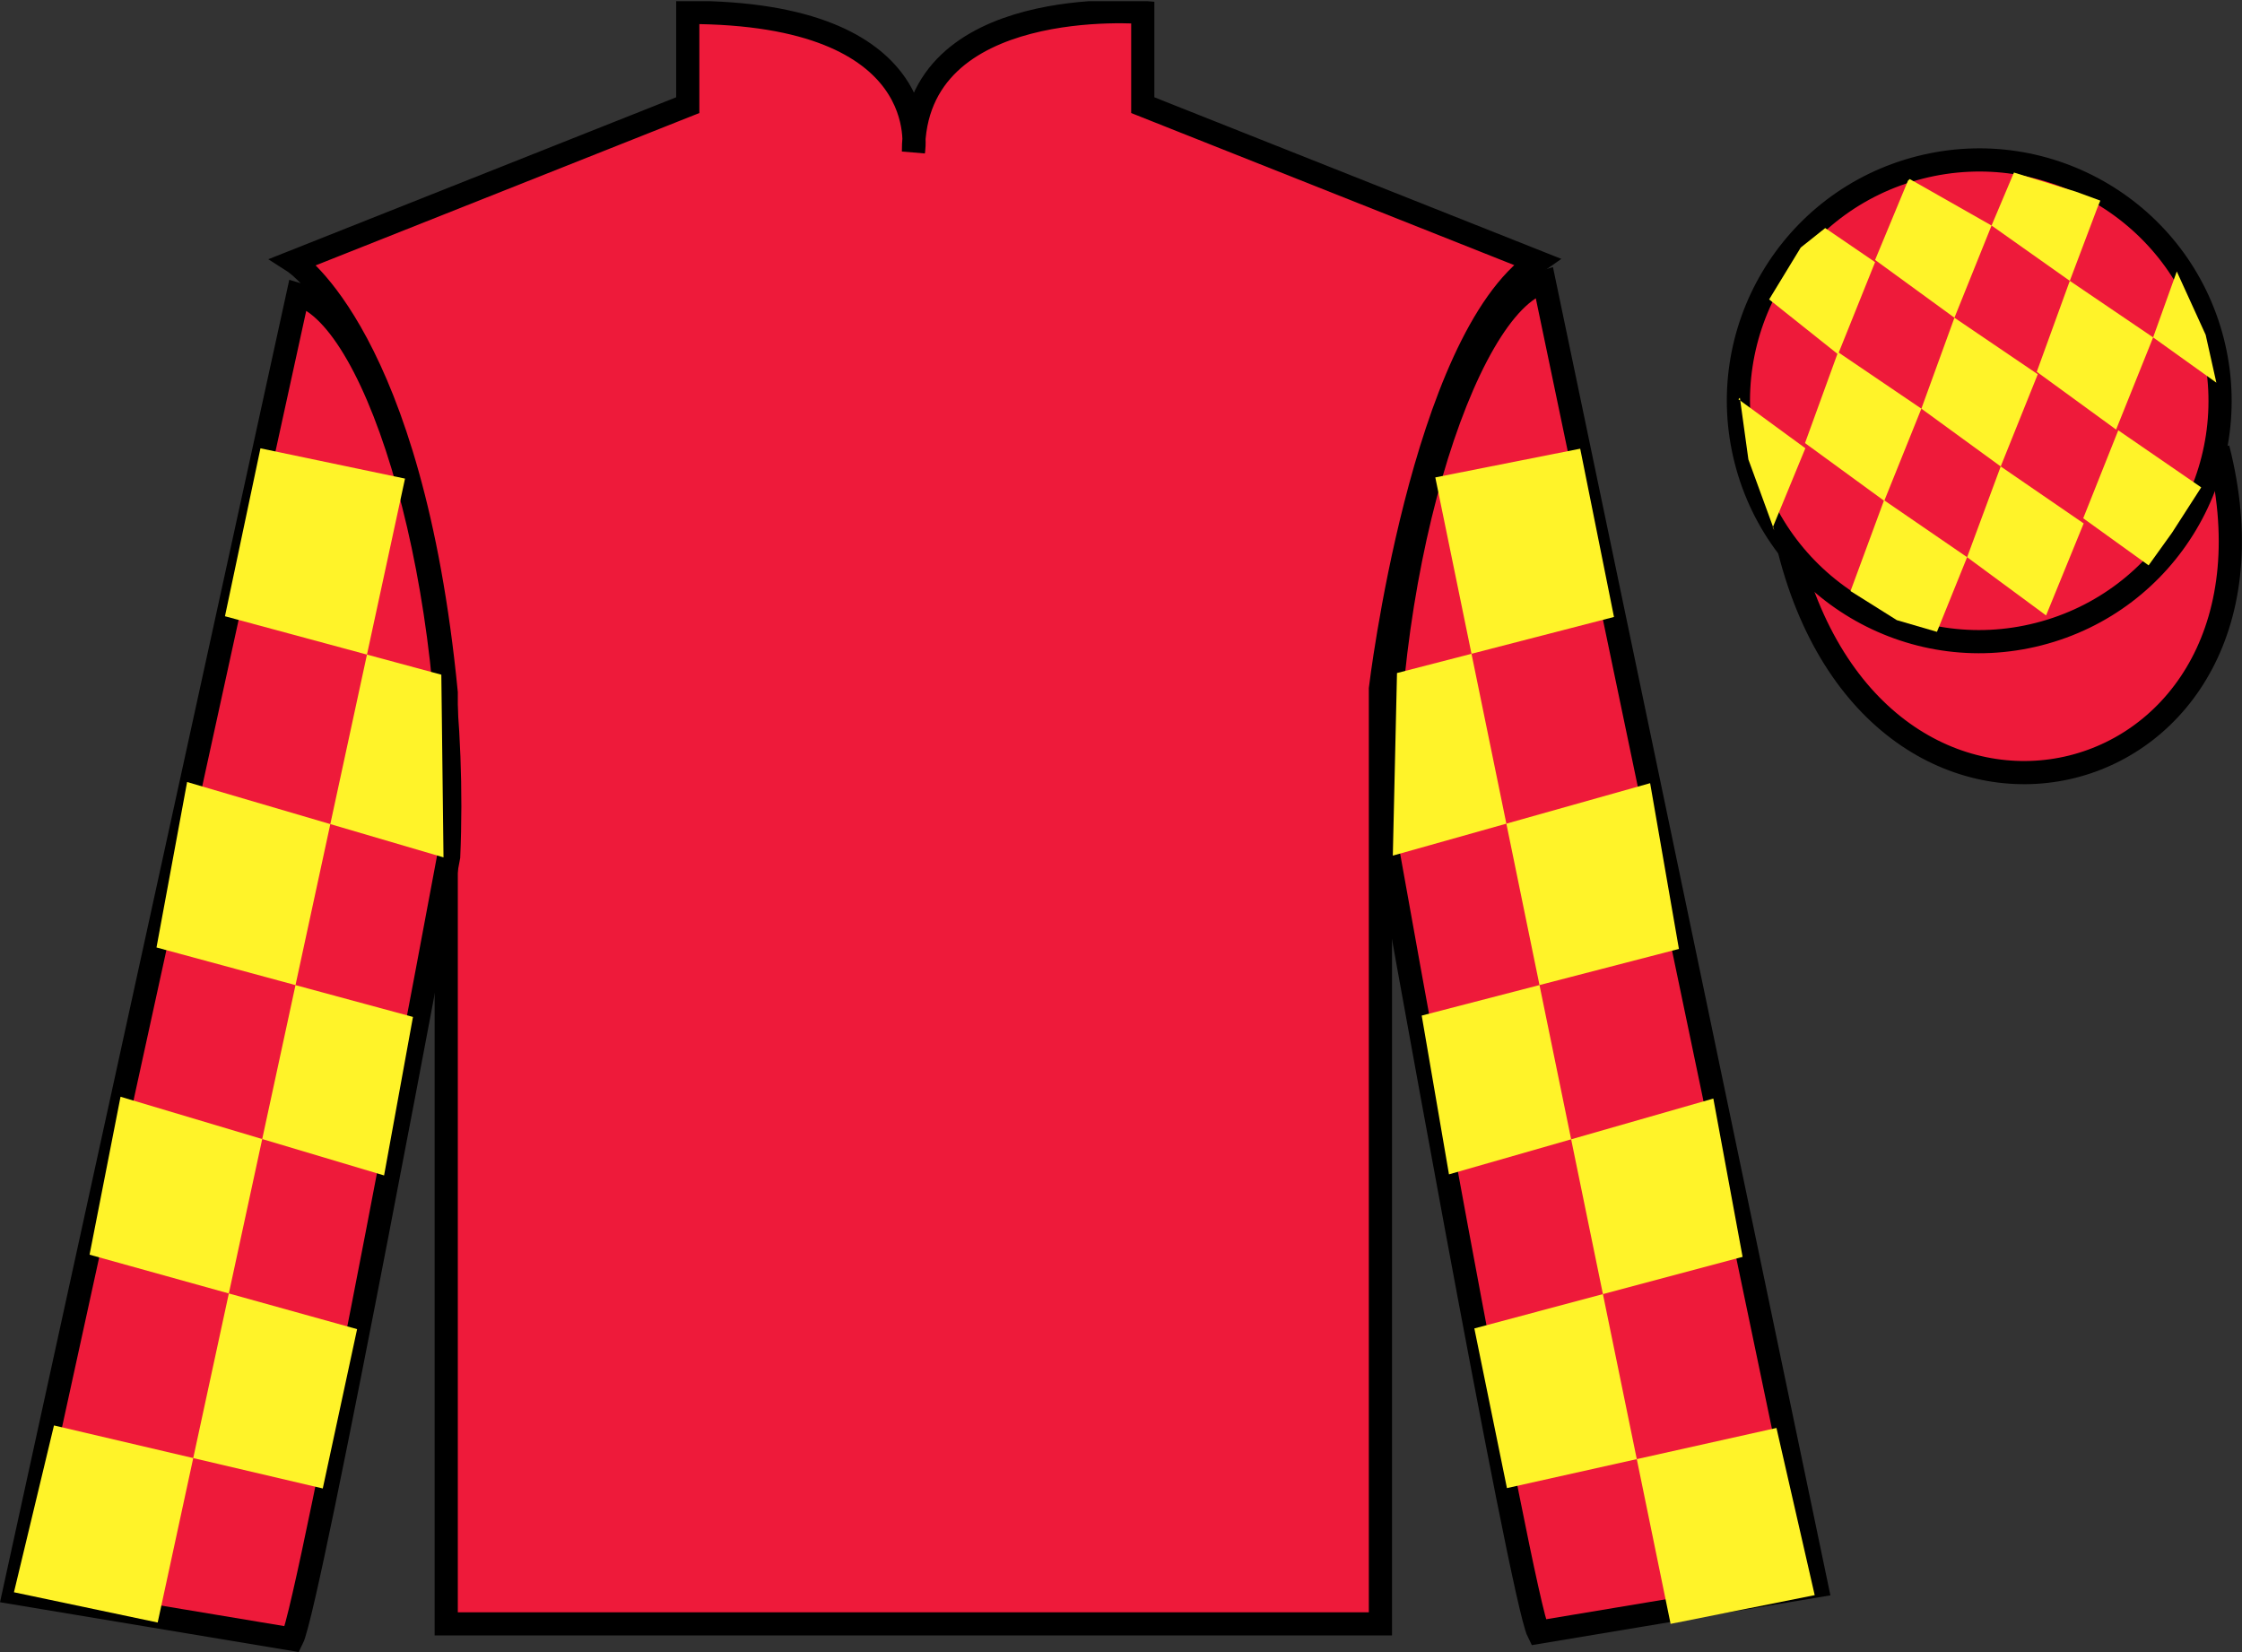
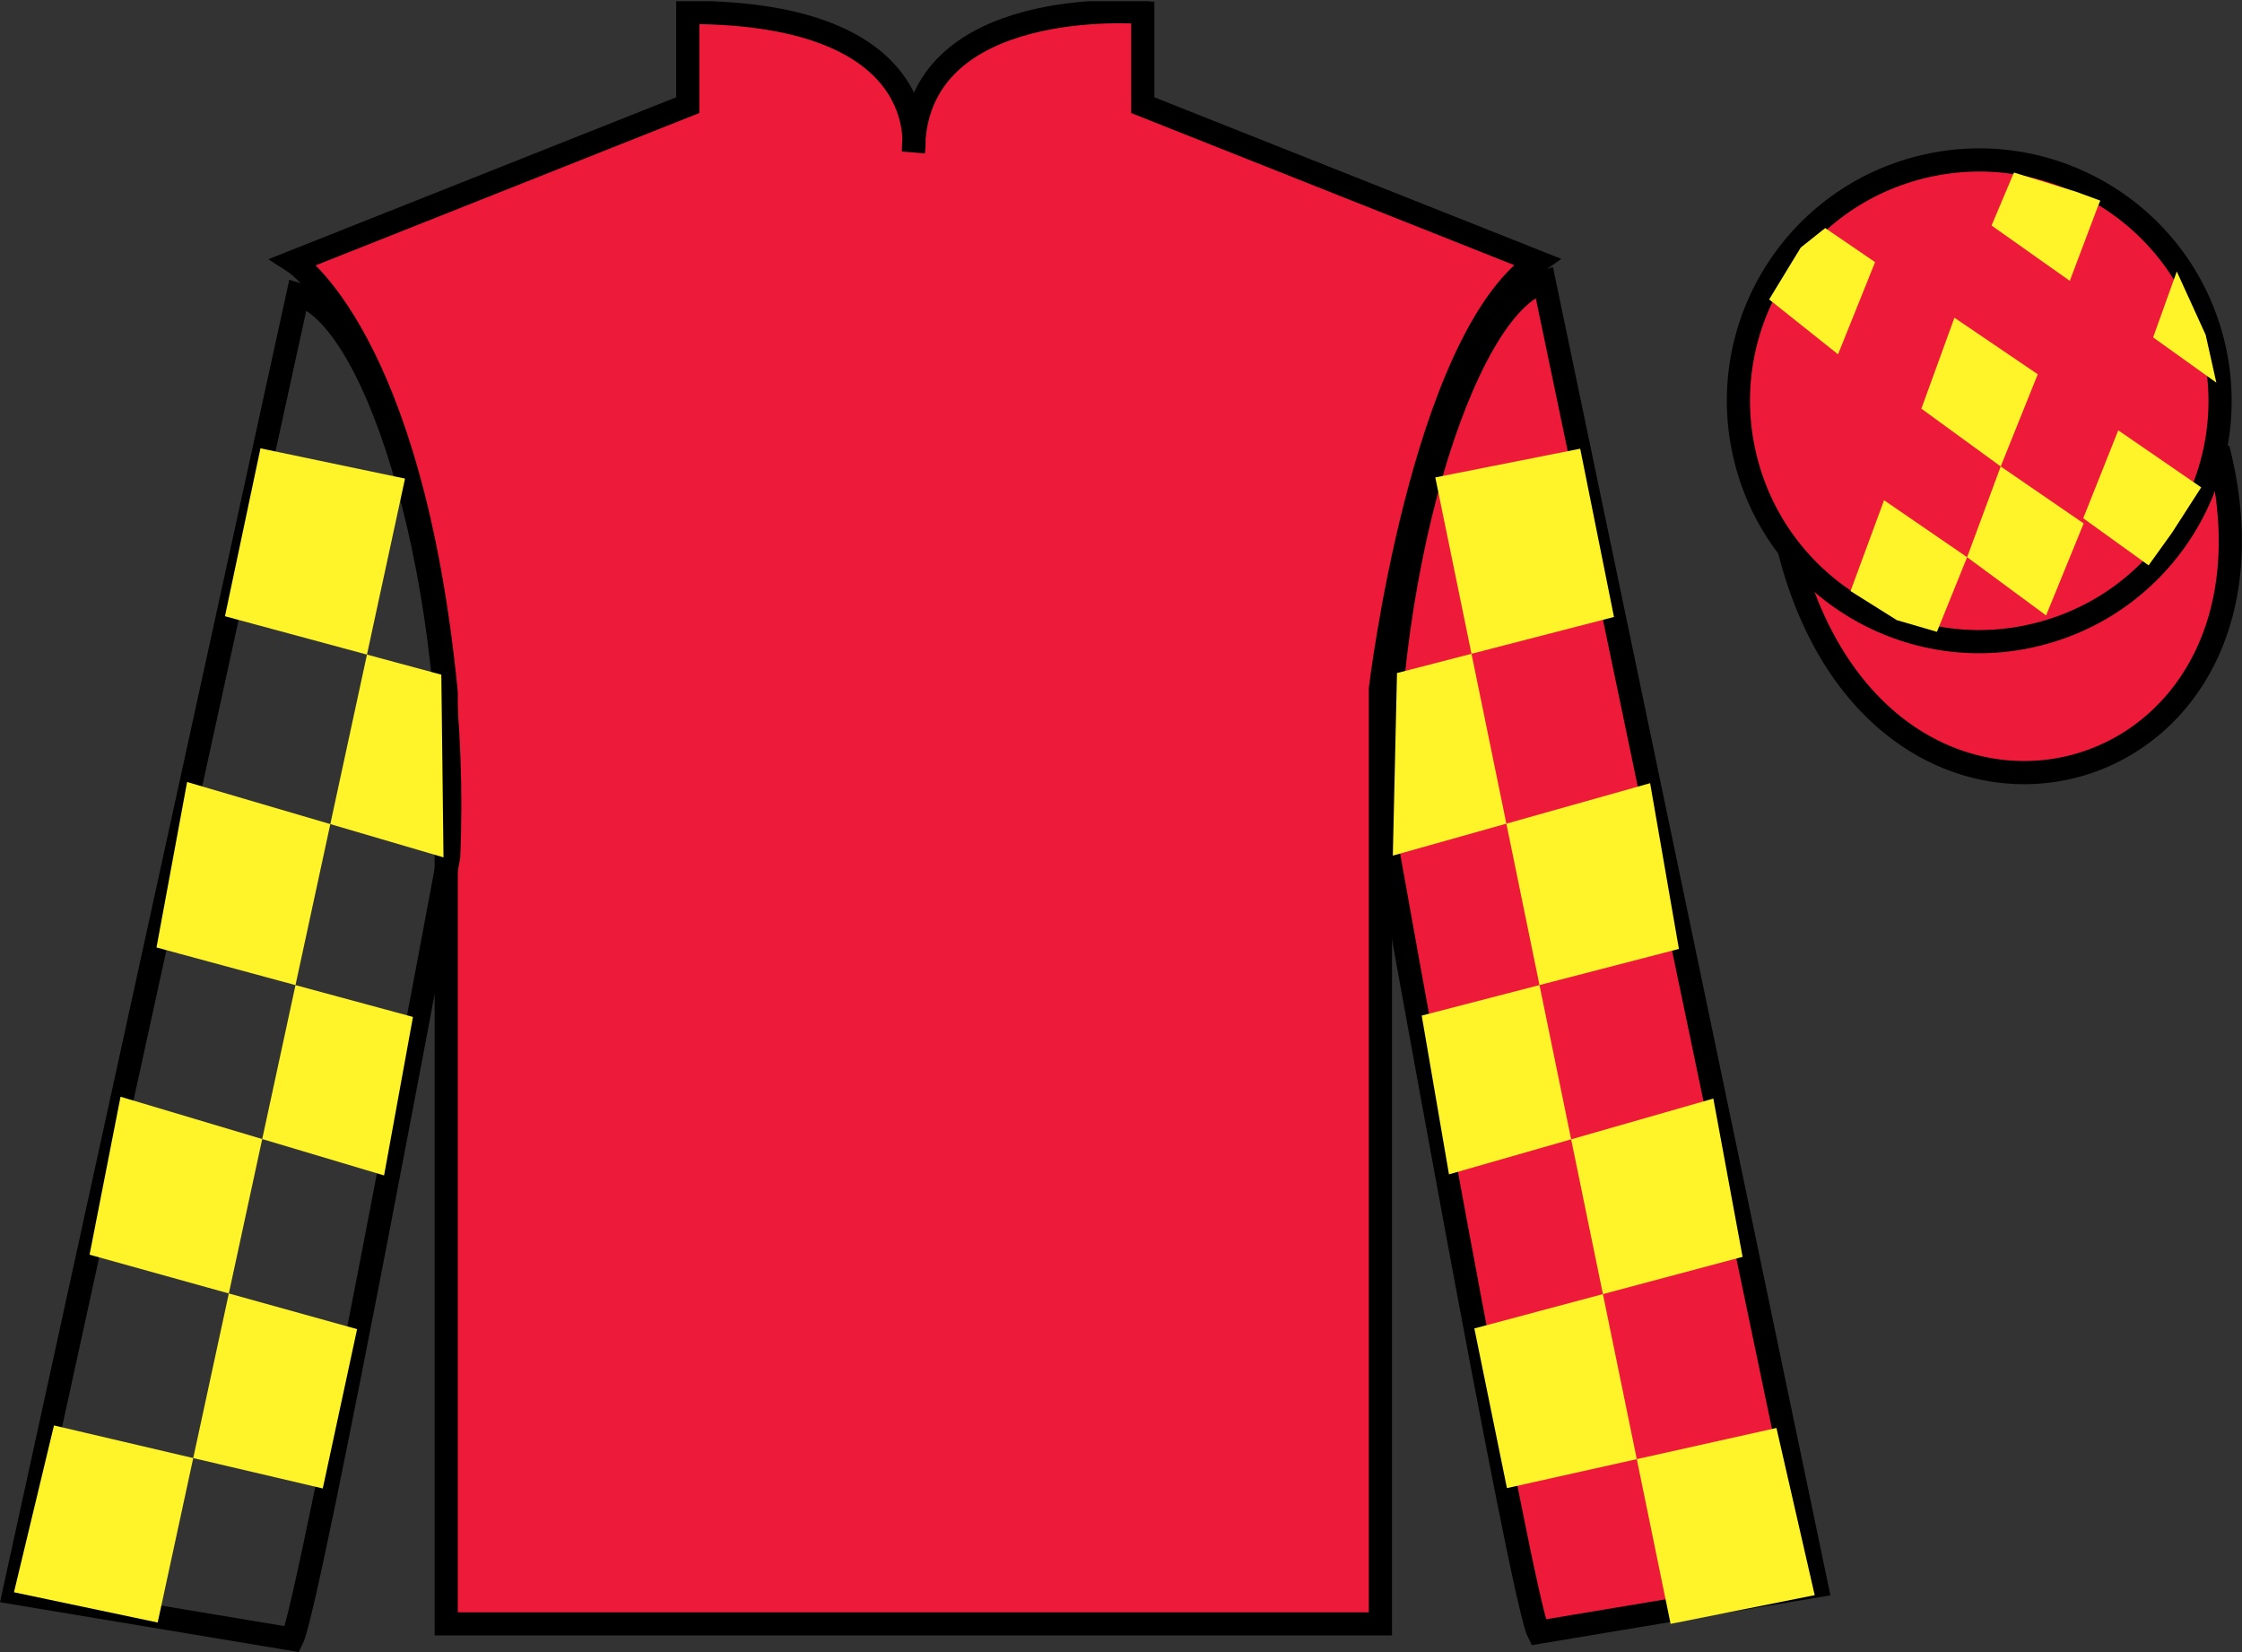
<svg xmlns="http://www.w3.org/2000/svg" width="96.7pt" height="71.25pt" viewBox="0 0 96.7 71.25" version="1.1">
  <rect x="0" y="0" width="96.7" height="71.25" fill="#333333" stroke="none" />
  <defs>
    <clipPath id="clip1">
      <path d="M 0 71.25 L 96.695 71.25 L 96.695 0.051 L 0 0.051 L 0 71.25 Z M 0 71.25 " />
    </clipPath>
  </defs>
  <g id="surface0">
    <g clip-path="url(#clip1)" clip-rule="nonzero">
      <path style=" stroke:none;fill-rule:nonzero;fill:rgb(93.098%,10.196%,22.974%);fill-opacity:1;" d="M 12.664 11.285 C 12.664 11.285 17.746 14.535 19.246 29.871 C 19.246 29.871 19.246 44.871 19.246 70.035 L 59.539 70.035 L 59.539 29.703 C 59.539 29.703 61.332 14.703 66.289 11.285 L 49.289 4.535 L 49.289 0.535 C 49.289 0.535 39.398 -0.297 39.398 6.535 C 39.398 6.535 40.414 0.535 29.664 0.535 L 29.664 4.535 L 12.664 11.285 " />
      <path style="fill:none;stroke-width:10;stroke-linecap:butt;stroke-linejoin:miter;stroke:rgb(0%,0%,0%);stroke-opacity:1;stroke-miterlimit:4;" d="M 126.641 599.648 C 126.641 599.648 177.461 567.148 192.461 413.789 C 192.461 413.789 192.461 263.789 192.461 12.148 L 595.391 12.148 L 595.391 415.469 C 595.391 415.469 613.32 565.469 662.891 599.648 L 492.891 667.148 L 492.891 707.148 C 492.891 707.148 393.984 715.469 393.984 647.148 C 393.984 647.148 404.141 707.148 296.641 707.148 L 296.641 667.148 L 126.641 599.648 Z M 126.641 599.648 " transform="matrix(0.1,0,0,-0.1,0,71.25)" />
-       <path style=" stroke:none;fill-rule:nonzero;fill:rgb(93.098%,10.196%,22.974%);fill-opacity:1;" d="M 12.602 70.695 C 13.352 69.195 19.352 36.945 19.352 36.945 C 19.852 25.445 16.352 13.695 12.852 12.695 L 0.602 68.695 L 12.602 70.695 " />
      <path style="fill:none;stroke-width:10;stroke-linecap:butt;stroke-linejoin:miter;stroke:rgb(0%,0%,0%);stroke-opacity:1;stroke-miterlimit:4;" d="M 126.016 5.547 C 133.516 20.547 193.516 343.047 193.516 343.047 C 198.516 458.047 163.516 575.547 128.516 585.547 L 6.016 25.547 L 126.016 5.547 Z M 126.016 5.547 " transform="matrix(0.1,0,0,-0.1,0,71.25)" />
      <path style=" stroke:none;fill-rule:nonzero;fill:rgb(93.098%,10.196%,22.974%);fill-opacity:1;" d="M 78.352 68.398 L 66.602 12.148 C 63.102 13.148 59.352 25.148 59.852 36.648 C 59.852 36.648 65.602 68.898 66.352 70.398 L 78.352 68.398 " />
      <path style="fill:none;stroke-width:10;stroke-linecap:butt;stroke-linejoin:miter;stroke:rgb(0%,0%,0%);stroke-opacity:1;stroke-miterlimit:4;" d="M 783.516 28.516 L 666.016 591.016 C 631.016 581.016 593.516 461.016 598.516 346.016 C 598.516 346.016 656.016 23.516 663.516 8.516 L 783.516 28.516 Z M 783.516 28.516 " transform="matrix(0.1,0,0,-0.1,0,71.25)" />
      <path style="fill-rule:nonzero;fill:rgb(93.098%,10.196%,22.974%);fill-opacity:1;stroke-width:10;stroke-linecap:butt;stroke-linejoin:miter;stroke:rgb(0%,0%,0%);stroke-opacity:1;stroke-miterlimit:4;" d="M 771.758 475.195 C 811.484 319.531 995.391 367.148 956.641 519.141 " transform="matrix(0.1,0,0,-0.1,0,71.25)" />
      <path style=" stroke:none;fill-rule:nonzero;fill:rgb(99.094%,72.934%,33.724%);fill-opacity:1;" d="M 85.797 18.977 C 86.734 18.738 87.297 17.789 87.059 16.855 C 86.82 15.922 85.871 15.355 84.934 15.594 C 84 15.832 83.438 16.785 83.676 17.719 C 83.914 18.652 84.863 19.219 85.797 18.977 " />
      <path style="fill:none;stroke-width:10;stroke-linecap:butt;stroke-linejoin:miter;stroke:rgb(0%,0%,0%);stroke-opacity:1;stroke-miterlimit:4;" d="M 857.969 522.734 C 867.344 525.117 872.969 534.609 870.586 543.945 C 868.203 553.281 858.711 558.945 849.336 556.562 C 840 554.18 834.375 544.648 836.758 535.312 C 839.141 525.977 848.633 520.312 857.969 522.734 Z M 857.969 522.734 " transform="matrix(0.1,0,0,-0.1,0,71.25)" />
      <path style=" stroke:none;fill-rule:nonzero;fill:rgb(93.098%,10.196%,22.974%);fill-opacity:1;" d="M 87.934 27.348 C 93.492 25.93 96.848 20.277 95.43 14.719 C 94.012 9.16 88.355 5.805 82.801 7.223 C 77.242 8.641 73.887 14.297 75.305 19.855 C 76.723 25.41 82.379 28.77 87.934 27.348 " />
      <path style="fill:none;stroke-width:10;stroke-linecap:butt;stroke-linejoin:miter;stroke:rgb(0%,0%,0%);stroke-opacity:1;stroke-miterlimit:4;" d="M 879.336 439.023 C 934.922 453.203 968.477 509.727 954.297 565.312 C 940.117 620.898 883.555 654.453 828.008 640.273 C 772.422 626.094 738.867 569.531 753.047 513.945 C 767.227 458.398 823.789 424.805 879.336 439.023 Z M 879.336 439.023 " transform="matrix(0.1,0,0,-0.1,0,71.25)" />
      <path style=" stroke:none;fill-rule:nonzero;fill:rgb(100%,95.143%,16.359%);fill-opacity:1;" d="M 11.234 19.336 L 17.469 20.641 L 6.801 69.977 L 0.602 68.672 L 2.328 61.477 L 13.922 64.195 L 15.402 57.324 L 3.863 54.113 L 5.199 47.301 L 16.566 50.695 L 17.812 43.859 L 6.75 40.863 L 8.07 33.727 L 19.129 36.977 L 19.035 29.098 L 9.703 26.578 L 11.234 19.336 " />
      <path style=" stroke:none;fill-rule:nonzero;fill:rgb(100%,95.143%,16.359%);fill-opacity:1;" d="M 68.156 19.352 L 61.906 20.59 L 72.055 70.035 L 78.27 68.797 L 76.621 61.586 L 64.996 64.18 L 63.59 57.293 L 75.16 54.207 L 73.898 47.379 L 62.496 50.648 L 61.32 43.801 L 72.414 40.926 L 71.172 33.777 L 60.074 36.902 L 60.254 29.027 L 69.613 26.609 L 68.156 19.352 " />
      <path style=" stroke:none;fill-rule:nonzero;fill:rgb(100%,95.143%,16.359%);fill-opacity:1;" d="M 78.723 9.836 L 77.668 10.676 L 76.305 12.914 L 79.277 15.281 L 80.875 11.305 L 78.723 9.836 " />
-       <path style=" stroke:none;fill-rule:nonzero;fill:rgb(100%,95.143%,16.359%);fill-opacity:1;" d="M 82.508 7.801 L 82.367 7.723 L 82.293 7.793 L 80.875 11.211 L 84.297 13.703 L 85.898 9.727 L 82.508 7.801 " />
      <path style=" stroke:none;fill-rule:nonzero;fill:rgb(100%,95.143%,16.359%);fill-opacity:1;" d="M 89.523 8.262 L 86.863 7.441 L 85.898 9.727 L 89.273 12.113 L 90.461 8.965 L 90.59 8.652 L 89.523 8.262 " />
-       <path style=" stroke:none;fill-rule:nonzero;fill:rgb(100%,95.143%,16.359%);fill-opacity:1;" d="M 79.277 15.188 L 77.852 19.109 L 81.27 21.602 L 82.871 17.625 L 79.277 15.188 " />
      <path style=" stroke:none;fill-rule:nonzero;fill:rgb(100%,95.143%,16.359%);fill-opacity:1;" d="M 84.297 13.703 L 82.871 17.625 L 86.293 20.117 L 87.891 16.141 L 84.297 13.703 " />
-       <path style=" stroke:none;fill-rule:nonzero;fill:rgb(100%,95.143%,16.359%);fill-opacity:1;" d="M 89.273 12.113 L 87.848 16.035 L 91.27 18.527 L 92.867 14.551 L 89.273 12.113 " />
      <path style=" stroke:none;fill-rule:nonzero;fill:rgb(100%,95.143%,16.359%);fill-opacity:1;" d="M 81.262 21.574 L 79.816 25.492 L 81.812 26.746 L 83.543 27.25 L 83.543 27.25 L 84.844 24.031 L 81.262 21.574 " />
      <path style=" stroke:none;fill-rule:nonzero;fill:rgb(100%,95.143%,16.359%);fill-opacity:1;" d="M 86.293 20.117 L 84.844 24.031 L 88.25 26.543 L 89.871 22.574 L 86.293 20.117 " />
      <path style=" stroke:none;fill-rule:nonzero;fill:rgb(100%,95.143%,16.359%);fill-opacity:1;" d="M 91.363 18.559 L 89.852 22.352 L 92.672 24.383 L 92.672 24.383 L 93.684 22.973 L 94.941 21.02 L 91.363 18.559 " />
-       <path style=" stroke:none;fill-rule:nonzero;fill:rgb(100%,95.143%,16.359%);fill-opacity:1;" d="M 74.98 17.219 L 75.043 17.156 L 75.41 19.816 L 76.527 22.871 L 76.461 22.746 L 77.867 19.332 L 74.98 17.219 " />
      <path style=" stroke:none;fill-rule:nonzero;fill:rgb(100%,95.143%,16.359%);fill-opacity:1;" d="M 93.887 11.707 L 93.887 11.707 L 92.867 14.551 L 95.594 16.504 L 95.594 16.504 L 95.133 14.441 L 93.887 11.707 " />
    </g>
  </g>
</svg>